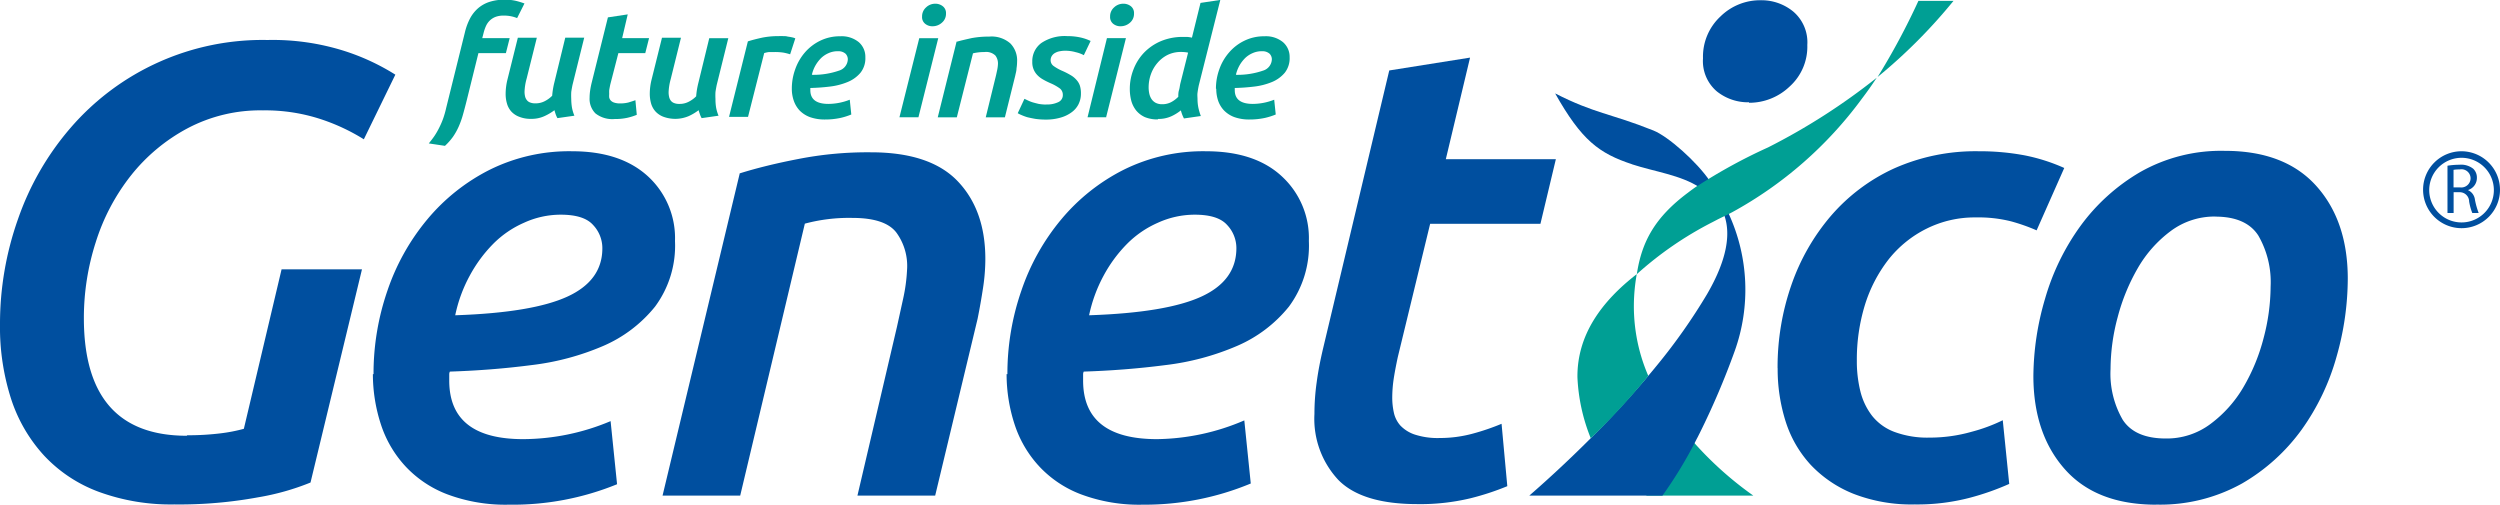
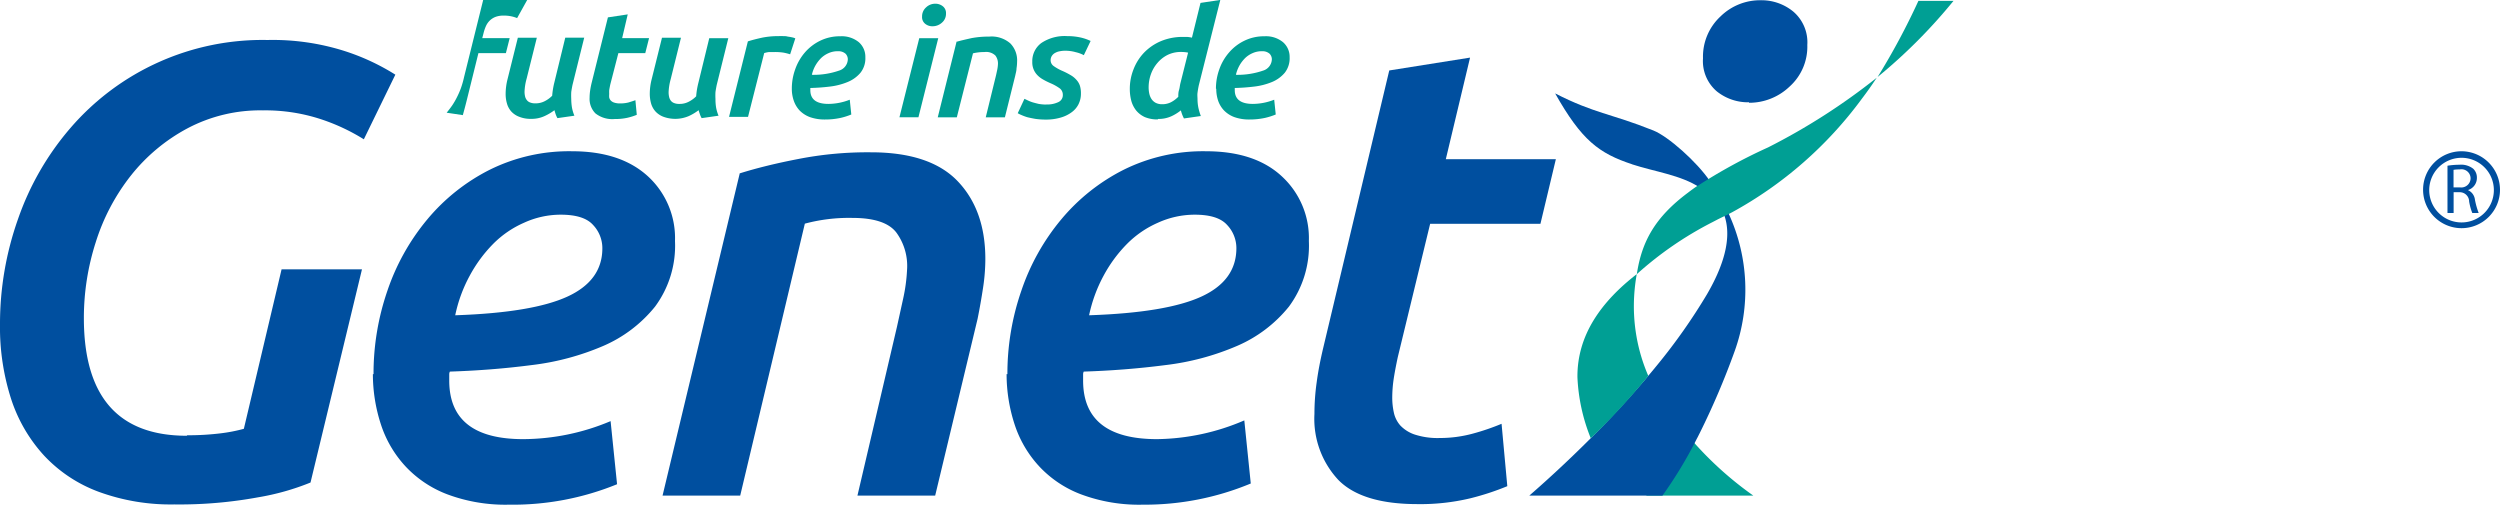
<svg xmlns="http://www.w3.org/2000/svg" id="Слой_1" data-name="Слой 1" viewBox="0 0 309.41 62.46">
  <defs>
    <style>.cls-1{fill:#009f94;}.cls-1,.cls-2{fill-rule:evenodd;}.cls-2{fill:#004f9f;}</style>
  </defs>
  <title>genetico_logo_future_inside</title>
  <path class="cls-1" d="M475.43,321.79h0c-0.15-.16-0.32-0.37-0.49-0.58-0.25.28-.49,0.57-0.74,0.83-2.94,3.1-4,4.32-6,5.38a5.15,5.15,0,0,0,1.65,1.2H483a43,43,0,0,1-7.58-6.83h0Z" transform="translate(-266 -267.28)" />
  <path class="cls-2" d="M479.93,293.68l-0.52.26c0.79,2.24.39,5.4-2.14,9.75a72,72,0,0,1-6.2,8.81c-2.13,2.61-4.38,5.1-6.57,7.37-3.56,3.67-6.9,6.73-9.23,8.75h16.48a53,53,0,0,0,4.26-7.05c0.12-.21.23-0.45,0.34-0.66a95.27,95.27,0,0,0,4.35-10.2,22.48,22.48,0,0,0-.76-17h0Z" transform="translate(-266 -267.28)" />
  <path class="cls-2" d="M289.17,321.15a33.15,33.15,0,0,0,4.14-.24,19.67,19.67,0,0,0,2.87-.56l4.67-19.74h9.95L304.43,327a30.74,30.74,0,0,1-6.49,1.83,53.75,53.75,0,0,1-10.38.88,25.92,25.92,0,0,1-9.31-1.55,17.62,17.62,0,0,1-6.76-4.46,19.1,19.1,0,0,1-4.1-7,29,29,0,0,1-1.39-9.31,38.88,38.88,0,0,1,2.23-13,34.54,34.54,0,0,1,6.48-11.26,31.37,31.37,0,0,1,24.38-10.9,29.43,29.43,0,0,1,9.51,1.35,27.63,27.63,0,0,1,6.33,2.94l-3.9,8a24.61,24.61,0,0,0-5.26-2.47,22.05,22.05,0,0,0-7.23-1.11,19.24,19.24,0,0,0-9.35,2.23,22.35,22.35,0,0,0-7,5.85,25.71,25.71,0,0,0-4.34,8.24,30.63,30.63,0,0,0-1.47,9.39q0,14.56,12.74,14.56h0Z" transform="translate(-266 -267.28)" />
  <path class="cls-2" d="M312.23,313.59a31.5,31.5,0,0,1,1.71-10.31,27.58,27.58,0,0,1,4.93-8.83,24.26,24.26,0,0,1,7.76-6.17A22.12,22.12,0,0,1,336.81,286q6,0,9.39,3.11a10.37,10.37,0,0,1,3.34,8,12.66,12.66,0,0,1-2.47,8.12,16.74,16.74,0,0,1-6.4,4.86,32,32,0,0,1-8.92,2.38c-3.31.43-6.67,0.69-10.07,0.8a0.73,0.73,0,0,0-.08.32v0.79q0,7.25,9.15,7.25a28.1,28.1,0,0,0,10.82-2.23l0.8,7.81A34.13,34.13,0,0,1,329,329.74a20.54,20.54,0,0,1-7.64-1.28,13.75,13.75,0,0,1-5.21-3.5,14,14,0,0,1-3-5.13,20.06,20.06,0,0,1-1-6.25h0Zm23.15-19.74a10.9,10.9,0,0,0-4.53,1,12.35,12.35,0,0,0-3.82,2.62,17.26,17.26,0,0,0-2.9,3.94,17.86,17.86,0,0,0-1.79,4.89q9.54-.32,13.88-2.31t4.33-6a4.17,4.17,0,0,0-1.15-2.87c-0.77-.86-2.11-1.27-4-1.27h0Z" transform="translate(-266 -267.28)" />
  <path class="cls-2" d="M357.51,288.75q3.18-1,7.28-1.79a44.41,44.41,0,0,1,9-.83q7.32,0,10.74,3.58t3.42,9.63a23.85,23.85,0,0,1-.28,3.54c-0.19,1.25-.41,2.53-0.68,3.86l-5.25,21.88h-9.62L377,307.78l0.79-3.59a21,21,0,0,0,.47-3.5,7,7,0,0,0-1.31-4.61c-0.92-1.22-2.74-1.83-5.45-1.83a21.11,21.11,0,0,0-5.89.71l-8,33.66H348l9.55-39.87h0Z" transform="translate(-266 -267.28)" />
  <path class="cls-2" d="M390.68,313.59a31.39,31.39,0,0,1,1.72-10.31,27.51,27.51,0,0,1,4.93-8.83,24.31,24.31,0,0,1,7.76-6.17A22.11,22.11,0,0,1,415.26,286q6.05,0,9.39,3.11a10.38,10.38,0,0,1,3.34,8,12.66,12.66,0,0,1-2.47,8.12,16.7,16.7,0,0,1-6.41,4.86,31.89,31.89,0,0,1-8.91,2.38c-3.32.43-6.67,0.69-10.07,0.8a0.73,0.73,0,0,0-.08.32v0.79q0,7.25,9.15,7.25A28.09,28.09,0,0,0,420,319.31l0.8,7.81a34.12,34.12,0,0,1-13.37,2.62,20.51,20.51,0,0,1-7.64-1.28,13.69,13.69,0,0,1-5.21-3.5,14,14,0,0,1-3-5.13,20.06,20.06,0,0,1-1-6.25h0Zm23.16-19.74a11,11,0,0,0-4.54,1,12.35,12.35,0,0,0-3.82,2.62,17.12,17.12,0,0,0-2.9,3.94,18.12,18.12,0,0,0-1.79,4.89q9.55-.32,13.89-2.31t4.34-6a4.17,4.17,0,0,0-1.15-2.87c-0.77-.86-2.11-1.27-4-1.27h0Z" transform="translate(-266 -267.28)" />
  <path class="cls-2" d="M437.94,276l10-1.59-3,12.57h13.62l-1.91,8H443l-4,16.48c-0.25,1.17-.43,2.13-0.54,2.91a16.2,16.2,0,0,0-.15,2.1,8.66,8.66,0,0,0,.2,1.88,3.53,3.53,0,0,0,.8,1.59,4.37,4.37,0,0,0,1.75,1.11,9.16,9.16,0,0,0,3.14.44,15.53,15.53,0,0,0,4.14-.56,28.22,28.22,0,0,0,3.5-1.2l0.71,7.72a32.36,32.36,0,0,1-4.61,1.51,26.55,26.55,0,0,1-6.52.71q-6.85,0-9.79-3a11.08,11.08,0,0,1-2.95-8.15,28.12,28.12,0,0,1,.28-3.94c0.18-1.36.46-2.79,0.83-4.34L437.94,276h0Z" transform="translate(-266 -267.28)" />
-   <path class="cls-2" d="M486,312.86a30.93,30.93,0,0,1,1.71-10.31A26.43,26.43,0,0,1,492.6,294a22.89,22.89,0,0,1,7.79-5.86A24.73,24.73,0,0,1,510.9,286a30,30,0,0,1,5.69.51,22.73,22.73,0,0,1,4.89,1.56l-3.42,7.72a22.81,22.81,0,0,0-3.18-1.12,16.43,16.43,0,0,0-4.3-.48,13.33,13.33,0,0,0-6.16,1.4,13.87,13.87,0,0,0-4.66,3.77,17.66,17.66,0,0,0-2.95,5.66,23,23,0,0,0-1,6.92,15.38,15.38,0,0,0,.44,3.78,8.19,8.19,0,0,0,1.43,3,6.38,6.38,0,0,0,2.74,2,11.68,11.68,0,0,0,4.38.72,18.91,18.91,0,0,0,5.21-.72,20.63,20.63,0,0,0,3.86-1.43l0.8,7.88a32,32,0,0,1-4.86,1.71,25.65,25.65,0,0,1-6.84.83,19.76,19.76,0,0,1-7.56-1.31,14.86,14.86,0,0,1-5.3-3.58,14.27,14.27,0,0,1-3.1-5.34,21.42,21.42,0,0,1-1-6.65h0Z" transform="translate(-266 -267.28)" />
-   <path class="cls-2" d="M532.86,329.74q-7.41,0-11.3-4.38t-3.9-11.54a34.45,34.45,0,0,1,1.44-9.55,28.89,28.89,0,0,1,4.37-9,24.3,24.3,0,0,1,7.4-6.69,20.29,20.29,0,0,1,10.5-2.63q7.4,0,11.3,4.34t3.9,11.5a35.46,35.46,0,0,1-1.39,9.64,28.76,28.76,0,0,1-4.3,9,23.8,23.8,0,0,1-7.4,6.69,20.8,20.8,0,0,1-10.62,2.61h0Zm7.32-35.66a9.06,9.06,0,0,0-5.53,1.8,15.14,15.14,0,0,0-4.06,4.57,24.44,24.44,0,0,0-2.5,6.09,24.94,24.94,0,0,0-.88,6.41,11.37,11.37,0,0,0,1.51,6.29q1.51,2.31,5.33,2.31a9,9,0,0,0,5.53-1.8,15.27,15.27,0,0,0,4.06-4.53,23.58,23.58,0,0,0,2.51-6.09,25.28,25.28,0,0,0,.87-6.36,11.54,11.54,0,0,0-1.51-6.32c-1-1.57-2.79-2.36-5.33-2.36h0Z" transform="translate(-266 -267.28)" />
  <path class="cls-2" d="M482.48,280a7.23,7.23,0,0,0,5-2,6.63,6.63,0,0,0,2.2-5.15,5,5,0,0,0-1.74-4.14,6.19,6.19,0,0,0-4-1.4,7,7,0,0,0-5,2,6.79,6.79,0,0,0-2.17,5.19,4.92,4.92,0,0,0,1.7,4.08,6.18,6.18,0,0,0,4,1.36h0Z" transform="translate(-266 -267.28)" />
  <path class="cls-2" d="M468,287.62c2.81,0.92,6,1.31,8.38,2.87,0.39-.28.82-0.5,1.25-0.79-1.62-2.4-5.17-5.54-7-6.27-5.38-2.15-7.25-2.08-12.16-4.59,3.27,5.8,5.42,7.42,9.55,8.78h0Z" transform="translate(-266 -267.28)" />
  <path class="cls-1" d="M470,313.8a21.7,21.7,0,0,1-1.75-9.87,23,23,0,0,1,.32-2.72c-4.39,3.4-7.39,7.55-7.34,12.77a22.7,22.7,0,0,0,1.65,7.54A85.47,85.47,0,0,0,470,313.8h0Z" transform="translate(-266 -267.28)" />
-   <path class="cls-1" d="M325.67,272h3.41l-0.47,1.86h-3.4l-1.45,5.86c-0.17.68-.33,1.28-0.48,1.81a10.56,10.56,0,0,1-.52,1.44,7.71,7.71,0,0,1-.69,1.23,7.32,7.32,0,0,1-1,1.13l-2-.3c0.24-.3.48-0.6,0.69-0.91a8.83,8.83,0,0,0,.58-1,10.47,10.47,0,0,0,.49-1.12,11.13,11.13,0,0,0,.39-1.36l2.32-9.36a7.34,7.34,0,0,1,.63-1.71,4.42,4.42,0,0,1,1-1.27,4.08,4.08,0,0,1,1.42-.79,6.08,6.08,0,0,1,1.91-.27,5.83,5.83,0,0,1,1.41.16,9.87,9.87,0,0,1,1,.31L330,269.52a4.21,4.21,0,0,0-.67-0.21,4.39,4.39,0,0,0-1-.1,2.78,2.78,0,0,0-1,.16,2.13,2.13,0,0,0-.7.44,2.24,2.24,0,0,0-.48.68,5.24,5.24,0,0,0-.3.87l-0.17.66h0Z" transform="translate(-266 -267.28)" />
+   <path class="cls-1" d="M325.67,272h3.41l-0.47,1.86h-3.4l-1.45,5.86c-0.17.68-.33,1.28-0.48,1.81l-2-.3c0.24-.3.48-0.6,0.69-0.91a8.83,8.83,0,0,0,.58-1,10.47,10.47,0,0,0,.49-1.12,11.13,11.13,0,0,0,.39-1.36l2.32-9.36a7.34,7.34,0,0,1,.63-1.71,4.42,4.42,0,0,1,1-1.27,4.08,4.08,0,0,1,1.42-.79,6.08,6.08,0,0,1,1.91-.27,5.83,5.83,0,0,1,1.41.16,9.87,9.87,0,0,1,1,.31L330,269.52a4.21,4.21,0,0,0-.67-0.21,4.39,4.39,0,0,0-1-.1,2.78,2.78,0,0,0-1,.16,2.13,2.13,0,0,0-.7.44,2.24,2.24,0,0,0-.48.68,5.24,5.24,0,0,0-.3.87l-0.17.66h0Z" transform="translate(-266 -267.28)" />
  <path class="cls-1" d="M338.29,272l-1.44,5.81c-0.06.3-.11,0.58-0.15,0.86a8.43,8.43,0,0,0,0,.87,6.94,6.94,0,0,0,.09,1.06,4.94,4.94,0,0,0,.3,1l-2.1.3a2.91,2.91,0,0,1-.21-0.46c-0.06-.17-0.11-0.35-0.16-0.52a6.55,6.55,0,0,1-1.21.72,3.81,3.81,0,0,1-1.67.35,3.74,3.74,0,0,1-1.46-.25,2.55,2.55,0,0,1-1-.66,2.5,2.5,0,0,1-.54-1,4.21,4.21,0,0,1-.16-1.22,7.5,7.5,0,0,1,.23-1.76l1.28-5.15h2.35l-1.27,5.09a6.82,6.82,0,0,0-.25,1.58,2.54,2.54,0,0,0,.06.57,1.13,1.13,0,0,0,.21.46,0.88,0.88,0,0,0,.41.31,1.63,1.63,0,0,0,.65.11,2.41,2.41,0,0,0,1.15-.26,3.56,3.56,0,0,0,.94-0.68,9.9,9.9,0,0,1,.27-1.65l1.35-5.54h2.35Z" transform="translate(-266 -267.28)" />
  <path class="cls-1" d="M341.24,269.43l2.45-.37L343,272h3.33l-0.47,1.86h-3.33l-1,3.88c-0.06.28-.1,0.5-0.13,0.68a3.83,3.83,0,0,0,0,.49,2.21,2.21,0,0,0,0,.44,0.82,0.82,0,0,0,.2.38,1,1,0,0,0,.42.25,2.27,2.27,0,0,0,.77.1,4.09,4.09,0,0,0,1-.12c0.32-.1.61-0.19,0.85-0.28l0.17,1.81a7.44,7.44,0,0,1-1.13.36,6.86,6.86,0,0,1-1.6.16,3.36,3.36,0,0,1-2.39-.7,2.55,2.55,0,0,1-.72-1.92,6.69,6.69,0,0,1,.07-0.92,10,10,0,0,1,.2-1l2-8.05h0Z" transform="translate(-266 -267.28)" />
  <path class="cls-1" d="M356.14,272l-1.44,5.81c-0.06.3-.11,0.58-0.15,0.86a7.5,7.5,0,0,0,0,.87,6.17,6.17,0,0,0,.08,1.06,4.84,4.84,0,0,0,.3,1l-2.09.3a2.55,2.55,0,0,1-.21-0.46c-0.06-.17-0.12-0.35-0.17-0.52a6.32,6.32,0,0,1-1.2.72,4.26,4.26,0,0,1-3.13.1,2.57,2.57,0,0,1-1-.66,2.51,2.51,0,0,1-.55-1,4.41,4.41,0,0,1-.16-1.22,7.31,7.31,0,0,1,.23-1.76l1.28-5.15h2.35L349,277.11a6.92,6.92,0,0,0-.25,1.58,2.54,2.54,0,0,0,.06.57,1.23,1.23,0,0,0,.2.46,0.91,0.91,0,0,0,.41.31,1.63,1.63,0,0,0,.65.11,2.38,2.38,0,0,0,1.15-.26,3.53,3.53,0,0,0,.94-0.68,9.67,9.67,0,0,1,.27-1.65l1.35-5.54h2.35Z" transform="translate(-266 -267.28)" />
  <path class="cls-1" d="M363.79,274a7.34,7.34,0,0,0-.84-0.21,7.2,7.2,0,0,0-1.05-.07c-0.22,0-.46,0-0.7,0a3.23,3.23,0,0,0-.62.13l-2,7.89h-2.35l2.33-9.34c0.54-.17,1.13-0.32,1.77-0.46a10.26,10.26,0,0,1,2.06-.19,3.68,3.68,0,0,1,.53,0c0.2,0,.39,0,0.57.06a5.2,5.2,0,0,1,.53.09,1.72,1.72,0,0,1,.41.13L363.79,274h0Z" transform="translate(-266 -267.28)" />
  <path class="cls-1" d="M364,278.26a7,7,0,0,1,.42-2.41,6.42,6.42,0,0,1,1.2-2.08,5.89,5.89,0,0,1,1.89-1.45,5.52,5.52,0,0,1,2.49-.55,3.34,3.34,0,0,1,2.29.73,2.4,2.4,0,0,1,.81,1.87,2.87,2.87,0,0,1-.6,1.91,4.09,4.09,0,0,1-1.57,1.14,8.25,8.25,0,0,1-2.18.57c-0.81.1-1.63,0.16-2.46,0.18a0.16,0.16,0,0,0,0,.08v0.19q0,1.7,2.24,1.7a7.32,7.32,0,0,0,2.64-.52l0.19,1.83a8.05,8.05,0,0,1-1.32.42,8.9,8.9,0,0,1-1.94.2,5.4,5.4,0,0,1-1.87-.3,3.47,3.47,0,0,1-1.27-.82,3.39,3.39,0,0,1-.72-1.21,4.42,4.42,0,0,1-.24-1.47h0Zm5.66-4.64a2.7,2.7,0,0,0-1.1.23,3.11,3.11,0,0,0-.93.61,4.43,4.43,0,0,0-.71.93,4.2,4.2,0,0,0-.44,1.15,9.62,9.62,0,0,0,3.39-.53,1.51,1.51,0,0,0,1.06-1.4,1,1,0,0,0-.28-0.68,1.3,1.3,0,0,0-1-.3h0Z" transform="translate(-266 -267.28)" />
  <path class="cls-1" d="M379.67,281.79h-2.35l2.45-9.78h2.35l-2.45,9.78h0Zm1.75-11.26a1.39,1.39,0,0,1-.91-0.3,1.05,1.05,0,0,1-.39-0.9,1.48,1.48,0,0,1,.5-1.14,1.63,1.63,0,0,1,1.14-.45,1.47,1.47,0,0,1,.92.31,1.06,1.06,0,0,1,.4.91,1.42,1.42,0,0,1-.51,1.13,1.7,1.7,0,0,1-1.15.44h0Z" transform="translate(-266 -267.28)" />
  <path class="cls-1" d="M384.46,272.43c0.52-.15,1.11-0.28,1.77-0.43a11.54,11.54,0,0,1,2.19-.19,3.53,3.53,0,0,1,2.62.84,3,3,0,0,1,.84,2.26,5.71,5.71,0,0,1-.07.83c0,0.29-.1.6-0.16,0.91l-1.28,5.15H388l1.2-4.9c0.07-.27.13-0.55,0.19-0.84a4.53,4.53,0,0,0,.12-0.83,1.61,1.61,0,0,0-.32-1.08,1.64,1.64,0,0,0-1.33-.43,6.13,6.13,0,0,0-1.44.16l-2,7.92h-2.36l2.33-9.37h0Z" transform="translate(-266 -267.28)" />
  <path class="cls-1" d="M395.52,280.21a3.18,3.18,0,0,0,1.48-.3,0.94,0.94,0,0,0,.54-0.88,1,1,0,0,0-.35-0.79,5.83,5.83,0,0,0-1.22-.68c-0.31-.14-0.6-0.28-0.87-0.44a3,3,0,0,1-.69-0.52,2.25,2.25,0,0,1-.65-1.67,2.78,2.78,0,0,1,1.11-2.32,5.19,5.19,0,0,1,3.21-.86,7.39,7.39,0,0,1,1.74.19,5.76,5.76,0,0,1,1.16.41l-0.84,1.76a3.93,3.93,0,0,0-1-.37,4.59,4.59,0,0,0-1.3-.18,3.12,3.12,0,0,0-.65.06,1.7,1.7,0,0,0-.57.19,1.09,1.09,0,0,0-.42.36,1,1,0,0,0-.17.57,0.88,0.88,0,0,0,.37.71,5.81,5.81,0,0,0,1,.57,8.93,8.93,0,0,1,1.09.55,2.74,2.74,0,0,1,.73.59,2,2,0,0,1,.43.72,3.16,3.16,0,0,1,.13,1,2.9,2.9,0,0,1-.29,1.28,2.75,2.75,0,0,1-.84,1,4.19,4.19,0,0,1-1.37.67,6.36,6.36,0,0,1-1.87.25,8.83,8.83,0,0,1-1.29-.09c-0.38-.07-0.72-0.14-1-0.21a6.4,6.4,0,0,1-.72-0.27,3.2,3.2,0,0,1-.44-0.22l0.83-1.78,0.4,0.19a4.59,4.59,0,0,0,.6.24c0.23,0.07.48,0.13,0.76,0.2a5.73,5.73,0,0,0,.89.08h0Z" transform="translate(-266 -267.28)" />
-   <path class="cls-1" d="M402.95,281.79h-2.35L403,272h2.35l-2.45,9.78h0Zm1.75-11.26a1.4,1.4,0,0,1-.92-0.3,1.06,1.06,0,0,1-.39-0.9,1.47,1.47,0,0,1,.5-1.14,1.63,1.63,0,0,1,1.14-.45,1.49,1.49,0,0,1,.93.31,1.07,1.07,0,0,1,.39.91,1.43,1.43,0,0,1-.5,1.13,1.73,1.73,0,0,1-1.15.44h0Z" transform="translate(-266 -267.28)" />
  <path class="cls-1" d="M409.29,282.06a4,4,0,0,1-1.58-.28,3,3,0,0,1-1.08-.81,3.36,3.36,0,0,1-.61-1.19,5.7,5.7,0,0,1-.19-1.5,6.52,6.52,0,0,1,.46-2.42,6.2,6.2,0,0,1,1.3-2.06,6.34,6.34,0,0,1,2.07-1.42,6.92,6.92,0,0,1,2.78-.53l0.47,0a3.64,3.64,0,0,1,.61.09l1.06-4.3,2.45-.37-2.67,10.6c-0.06.29-.11,0.58-0.15,0.88s0,0.57,0,.83a5.43,5.43,0,0,0,.1,1,7.24,7.24,0,0,0,.31,1.06l-2.09.3a4.48,4.48,0,0,1-.38-1,5.59,5.59,0,0,1-1.18.73,3.79,3.79,0,0,1-1.63.33h0Zm3.74-8.27a4.53,4.53,0,0,0-.9-0.08,3.71,3.71,0,0,0-1.63.37,4,4,0,0,0-1.26,1,4.36,4.36,0,0,0-.8,1.39,4.82,4.82,0,0,0-.28,1.62,3.73,3.73,0,0,0,.09.82,2,2,0,0,0,.28.65,1.46,1.46,0,0,0,.51.45,1.72,1.72,0,0,0,.79.17,2.38,2.38,0,0,0,1.1-.25,3.68,3.68,0,0,0,.9-0.67c0-.27,0-0.54.09-0.83s0.1-.56.17-0.84l0.95-3.78h0Z" transform="translate(-266 -267.28)" />
  <path class="cls-1" d="M416.49,278.26a7,7,0,0,1,.42-2.41,6.35,6.35,0,0,1,1.21-2.08,5.83,5.83,0,0,1,1.89-1.45,5.52,5.52,0,0,1,2.49-.55,3.32,3.32,0,0,1,2.29.73,2.4,2.4,0,0,1,.82,1.87,2.9,2.9,0,0,1-.6,1.91,4.14,4.14,0,0,1-1.56,1.14,8.29,8.29,0,0,1-2.18.57c-0.81.1-1.63,0.16-2.45,0.18a0.17,0.17,0,0,0,0,.08v0.19c0,1.13.74,1.7,2.24,1.7a7.33,7.33,0,0,0,2.64-.52l0.19,1.83a8.28,8.28,0,0,1-1.32.42,8.93,8.93,0,0,1-1.94.2,5.39,5.39,0,0,1-1.87-.3,3.47,3.47,0,0,1-1.27-.82,3.33,3.33,0,0,1-.73-1.21,4.55,4.55,0,0,1-.23-1.47h0Zm5.66-4.64a2.71,2.71,0,0,0-1.11.23,3.09,3.09,0,0,0-.93.61,4.22,4.22,0,0,0-.71.93,4.35,4.35,0,0,0-.44,1.15,9.66,9.66,0,0,0,3.39-.53,1.51,1.51,0,0,0,1.06-1.4,1,1,0,0,0-.28-0.68,1.3,1.3,0,0,0-1-.3h0Z" transform="translate(-266 -267.28)" />
  <path class="cls-1" d="M476.13,290.25c-0.42.28-.82,0.57-1.21,0.87-4.09,3.05-5.73,6.05-6.34,10.09a43.53,43.53,0,0,1,9.35-6.43l0.48-.25c0.68-.36,1.38-0.66,2-1a49.19,49.19,0,0,0,16-14c0.64-.84,1.27-1.73,1.86-2.63a78.43,78.43,0,0,1-13.44,8.62,66.43,66.43,0,0,0-8.81,4.82h0Z" transform="translate(-266 -267.28)" />
  <path class="cls-1" d="M503.43,267.39a86.17,86.17,0,0,1-5.05,9.42,66,66,0,0,0,9.39-9.42h-4.33Z" transform="translate(-266 -267.28)" />
  <path class="cls-2" d="M571.45,290.8v0a1.56,1.56,0,0,0,1.1-1.51,1.49,1.49,0,0,0-.46-1.13,2.42,2.42,0,0,0-1.72-.49,9.38,9.38,0,0,0-1.46.12v5.85h0.76v-2.57h0.72a1.16,1.16,0,0,1,1.2,1.15,7,7,0,0,0,.39,1.42h0.79a9.79,9.79,0,0,1-.46-1.63,1.49,1.49,0,0,0-.86-1.2h0Zm-1-.33h-0.79V288.3a4.16,4.16,0,0,1,.76-0.05,1.13,1.13,0,0,1,1.35,1.1,1.15,1.15,0,0,1-1.32,1.12h0Z" transform="translate(-266 -267.28)" />
  <path class="cls-2" d="M570.65,286a4.76,4.76,0,1,0,4.76,4.76,4.78,4.78,0,0,0-4.76-4.76h0Zm0,8.81a4,4,0,1,1,4-4.06,4,4,0,0,1-4,4.06h0Z" transform="translate(-266 -267.28)" />
</svg>